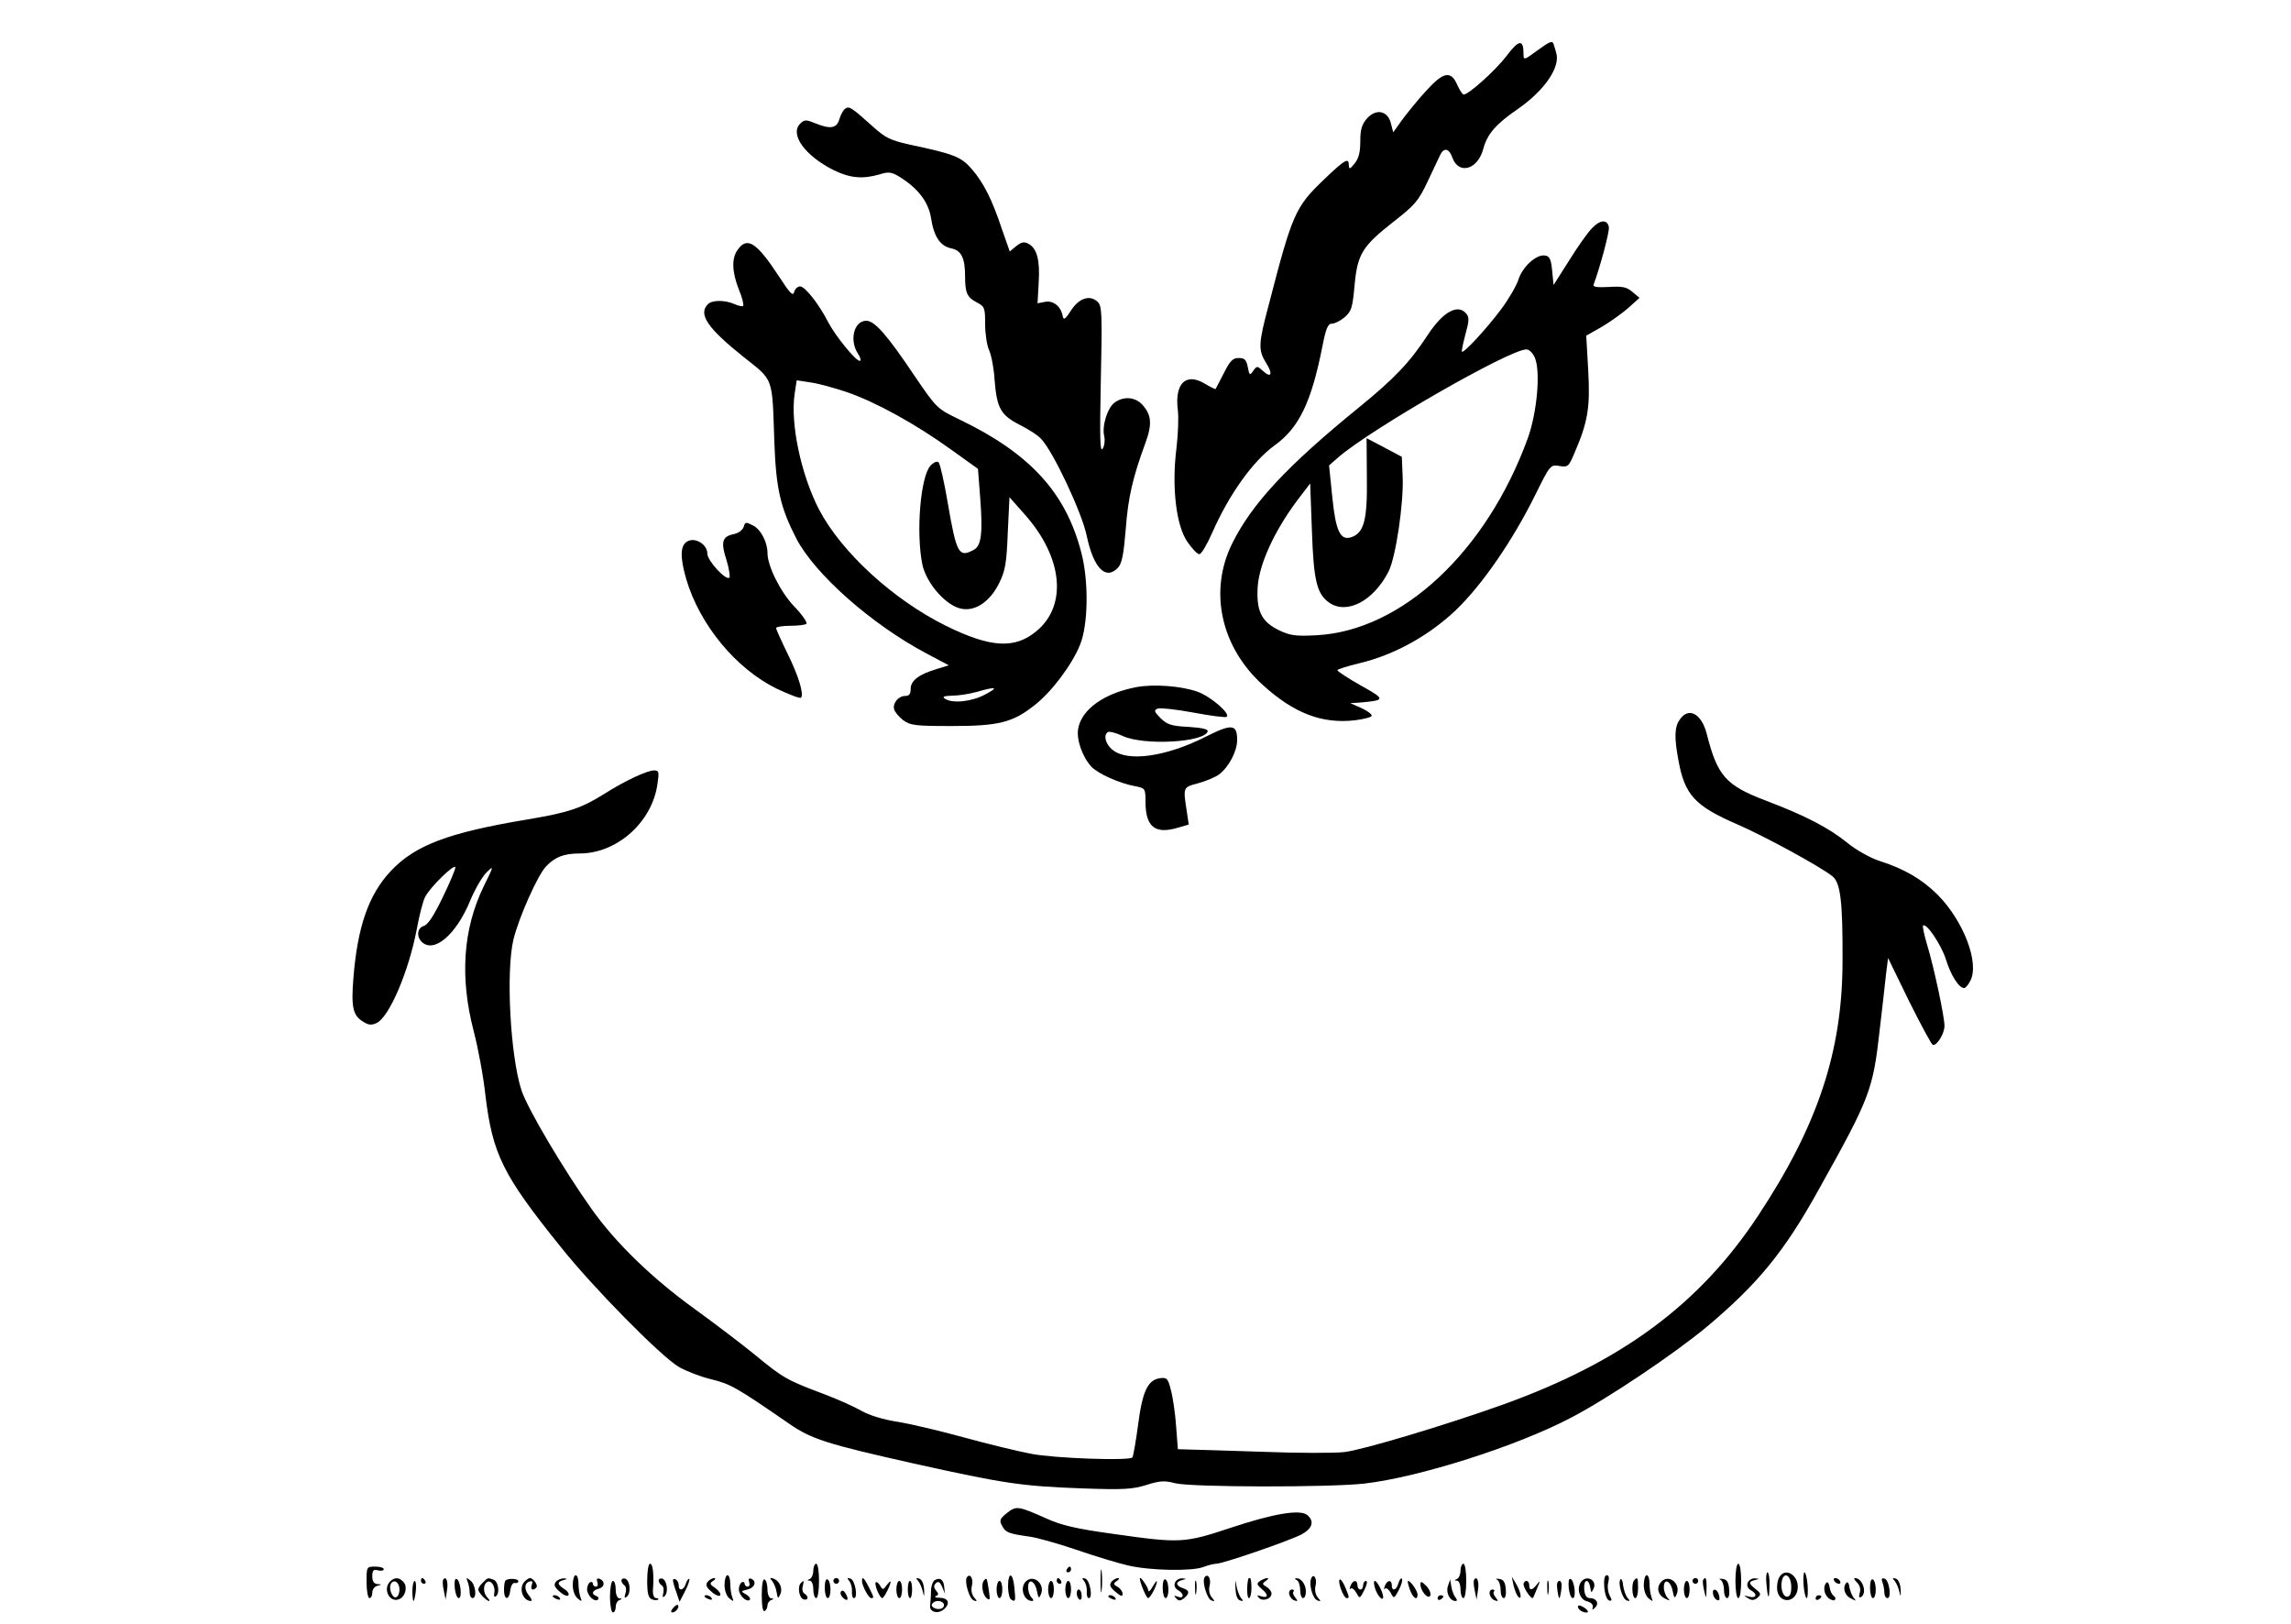
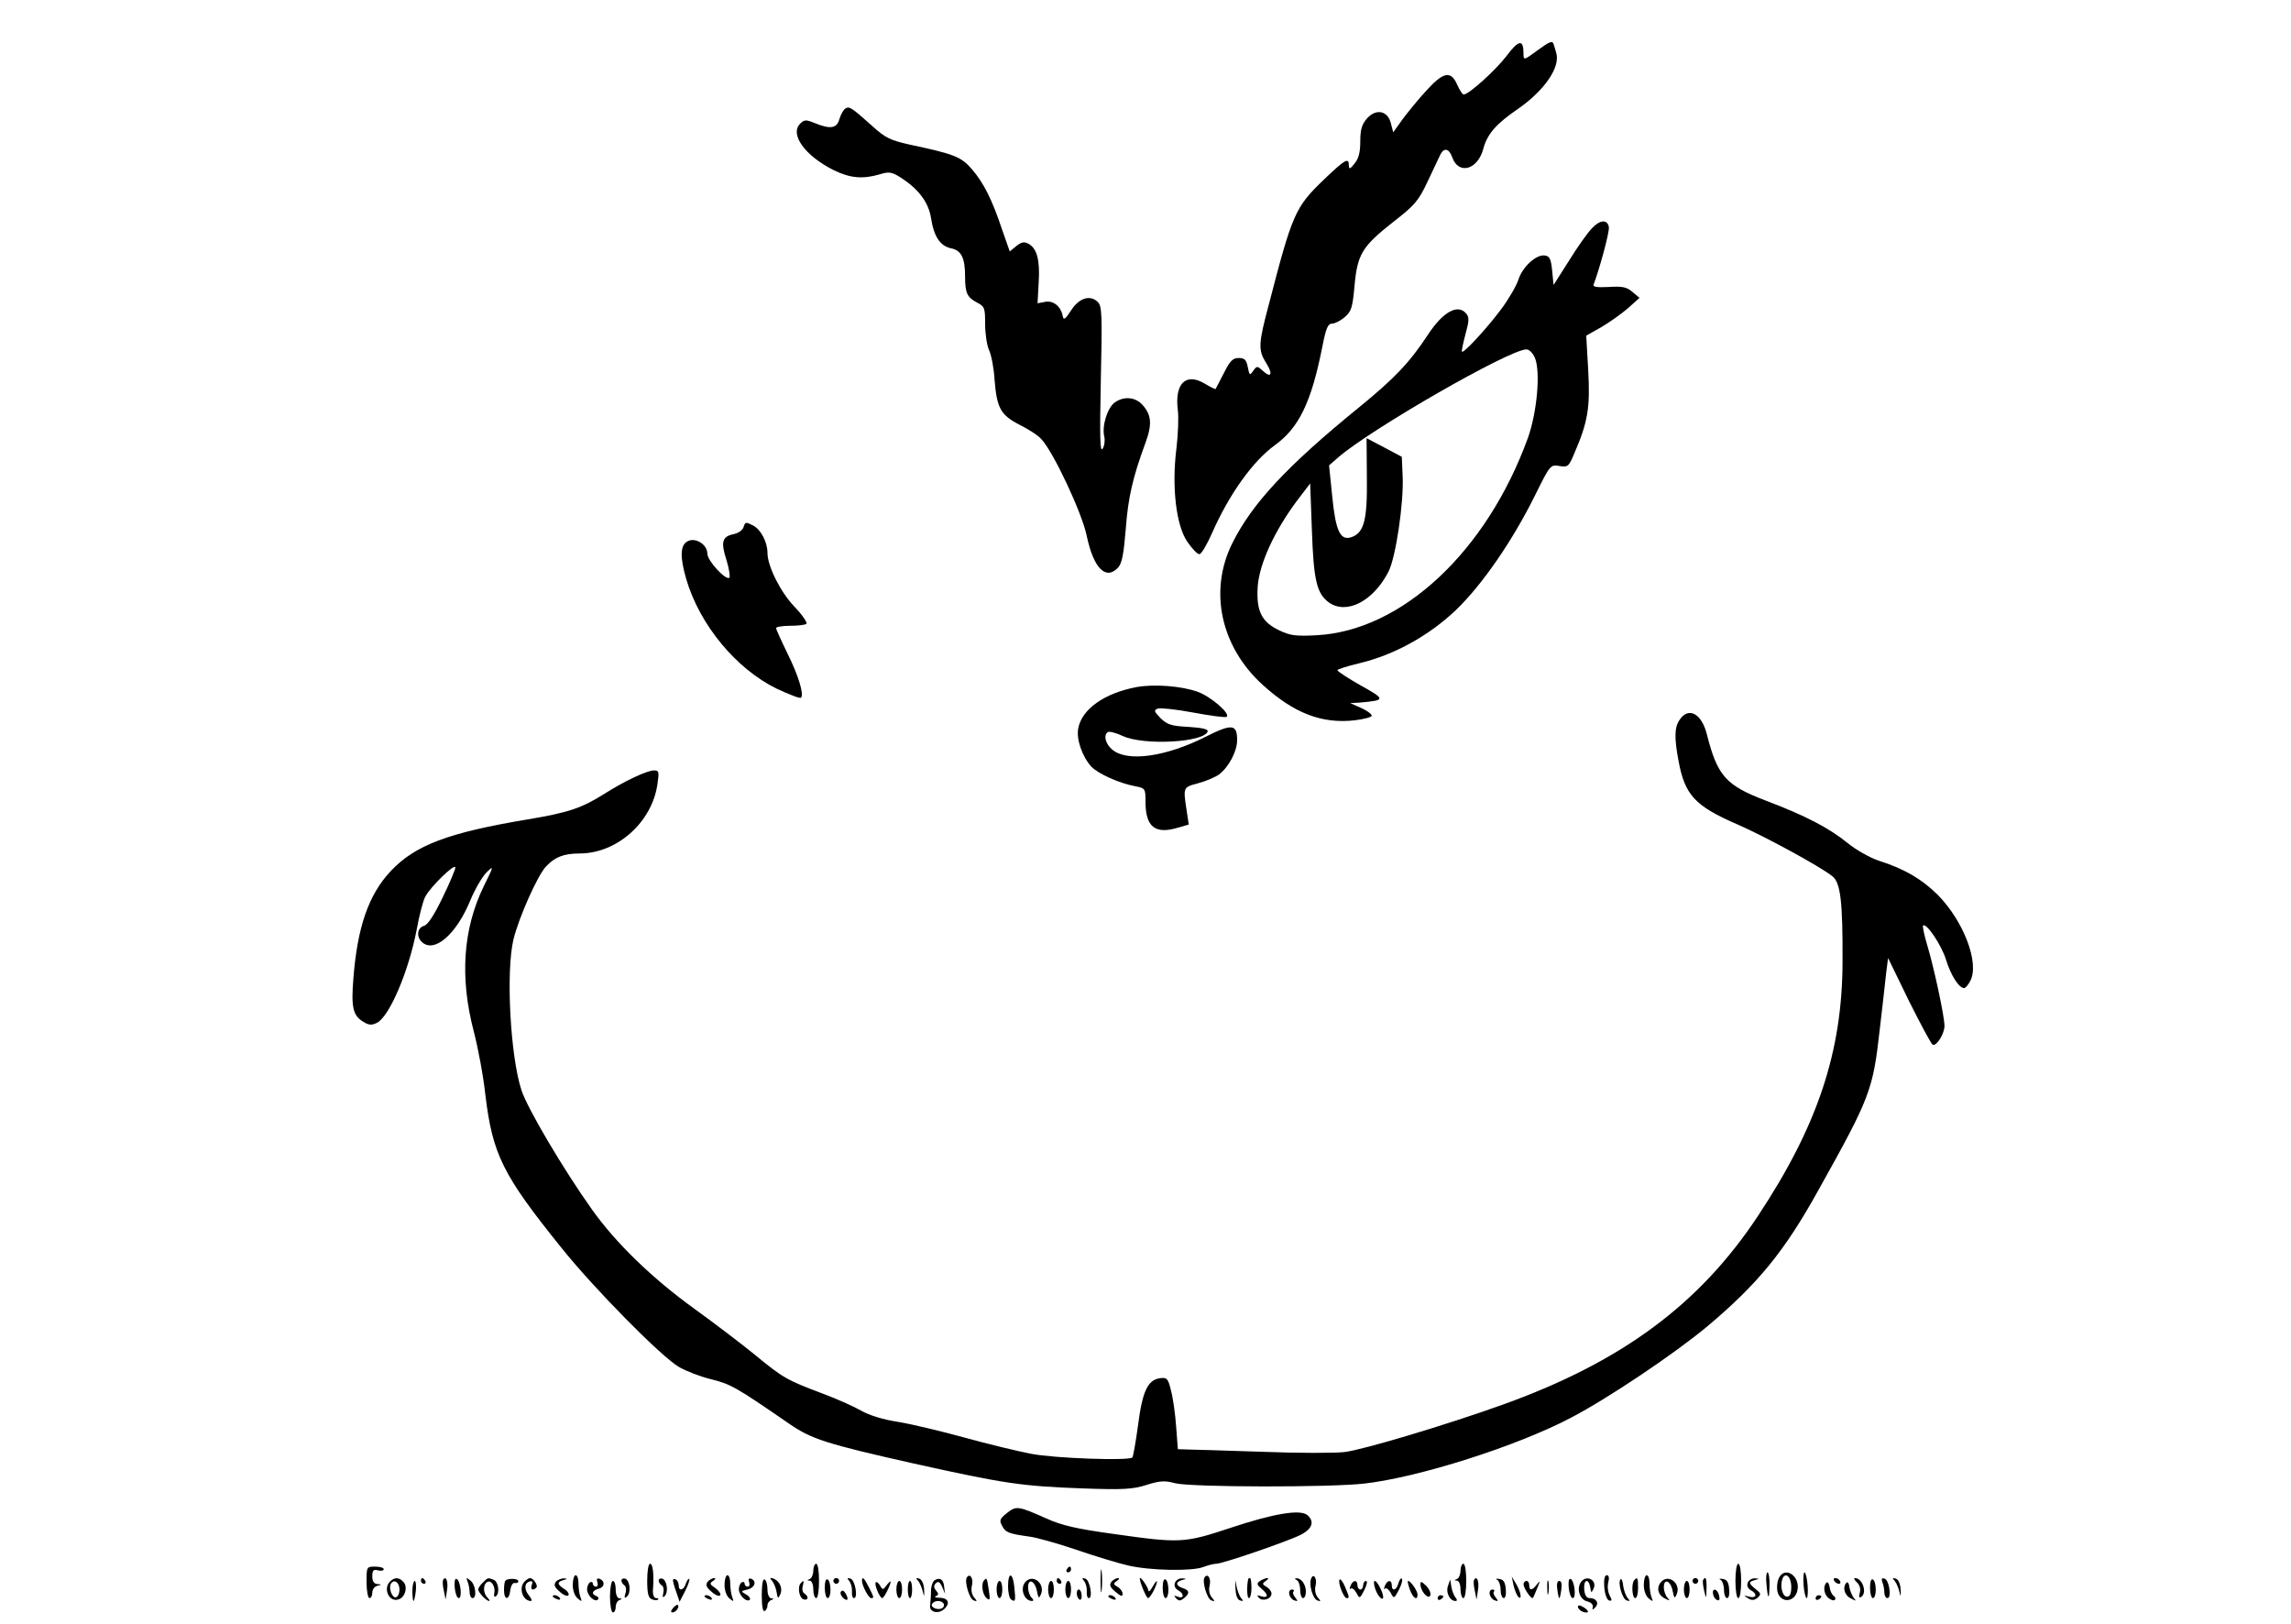
<svg xmlns="http://www.w3.org/2000/svg" version="1.0" width="800pt" height="567pt" viewBox="0 0 800 567" preserveAspectRatio="xMidYMid meet">
  <g transform="translate(0,567) scale(0.1,-0.1)" fill="#000000" stroke="none">
    <path d="M5261 5475 c-38 -50 -132 -135 -150 -135 -4 0 -14 15 -22 33 -22 51 -48 47 -107 -18 -29 -31 -66 -77 -84 -101 l-33 -46 -8 31 c-11 45 -52 53 -84 17 -18 -21 -23 -39 -23 -80 0 -39 -6 -60 -20 -77 -16 -20 -19 -21 -20 -6 0 28 -13 21 -87 -50 -100 -96 -110 -118 -192 -435 -37 -138 -38 -160 -10 -205 25 -39 18 -55 -11 -28 -20 18 -21 18 -34 0 -12 -17 -13 -16 -19 14 -5 25 -11 31 -32 31 -20 0 -30 -10 -51 -52 -15 -29 -28 -54 -29 -56 -1 -2 -19 7 -39 19 -66 39 -105 -1 -93 -94 3 -23 1 -83 -5 -133 -17 -134 -1 -271 39 -327 16 -23 34 -42 41 -42 7 0 27 34 45 75 59 134 142 250 218 305 85 61 128 151 166 342 13 67 20 83 34 83 10 0 30 10 45 23 23 20 27 33 34 110 10 110 27 137 135 222 76 59 88 73 121 143 20 42 39 83 43 91 13 27 31 23 42 -8 22 -63 90 -44 109 31 14 51 45 86 121 138 92 64 149 146 133 196 -2 8 -6 21 -9 30 -4 13 -14 9 -55 -21 -49 -36 -50 -36 -50 -13 0 52 -16 50 -59 -7z" />
    <path d="M2952 5291 c-7 -4 -16 -21 -21 -37 -9 -33 -32 -36 -88 -13 -29 12 -35 11 -49 -3 -37 -37 17 -112 117 -162 57 -28 101 -32 160 -15 32 10 42 9 71 -9 64 -40 100 -87 109 -143 10 -65 32 -98 70 -106 36 -7 49 -34 49 -98 0 -58 7 -73 41 -91 27 -14 29 -18 29 -75 0 -34 6 -75 14 -92 8 -18 17 -65 19 -104 8 -98 21 -122 87 -156 30 -15 65 -37 76 -50 42 -44 143 -259 159 -339 24 -113 67 -156 110 -109 13 15 19 48 26 133 8 111 25 183 69 302 24 66 21 98 -12 134 -25 26 -64 29 -95 7 -26 -18 -46 -83 -37 -119 3 -13 1 -33 -6 -43 -9 -14 -10 43 -6 239 5 228 4 258 -10 273 -27 27 -66 15 -94 -29 -20 -31 -26 -35 -29 -20 -6 34 -33 56 -62 50 l-26 -5 4 72 c5 79 -6 120 -36 136 -15 8 -24 6 -42 -8 l-23 -19 -27 77 c-35 105 -64 162 -105 210 -38 44 -62 53 -217 86 -67 15 -85 23 -130 64 -74 66 -81 71 -95 62z" />
    <path d="M5559 4873 c-15 -15 -51 -66 -80 -113 l-54 -85 -5 50 c-4 41 -9 51 -26 53 -30 4 -78 -40 -92 -85 -7 -21 -34 -68 -61 -104 -52 -69 -130 -153 -136 -147 -2 2 4 29 12 60 13 47 14 60 3 73 -29 35 -81 7 -134 -74 -63 -96 -116 -152 -240 -253 -251 -204 -374 -336 -443 -475 -83 -167 -40 -362 107 -495 109 -99 207 -136 321 -123 32 4 59 11 59 16 0 6 -17 18 -37 27 l-38 17 35 2 c89 8 89 11 1 60 -44 25 -81 49 -81 53 0 3 34 14 76 24 122 29 243 96 337 185 92 88 199 243 278 403 52 105 53 106 84 101 30 -5 33 -2 52 43 48 111 56 160 49 290 l-7 122 53 30 c29 17 71 47 93 66 l40 36 -25 21 c-20 17 -35 20 -82 17 -43 -2 -57 0 -53 9 22 59 56 185 53 200 -5 28 -31 26 -59 -4z m-199 -453 c20 -49 7 -191 -25 -280 -144 -396 -440 -672 -737 -688 -74 -4 -93 -1 -131 17 -63 30 -81 69 -75 156 7 79 58 190 135 294 l48 63 6 -163 c6 -176 17 -222 60 -253 62 -43 155 5 208 109 25 50 53 238 49 331 l-3 69 -62 33 -61 32 1 -137 c2 -150 -10 -194 -55 -209 -38 -12 -54 22 -66 143 l-11 108 32 28 c114 99 598 377 657 377 10 0 23 -13 30 -30z" />
-     <path d="M2576 4798 c-22 -30 -20 -77 4 -139 12 -28 18 -54 15 -57 -3 -3 -16 0 -30 6 -33 15 -78 15 -93 0 -35 -35 -1 -84 124 -184 107 -85 100 -66 108 -299 6 -162 21 -227 77 -336 65 -124 261 -298 453 -400 l79 -42 -42 -13 c-61 -18 -91 -40 -91 -69 0 -18 -5 -25 -19 -25 -23 0 -44 -24 -39 -46 2 -9 16 -26 31 -38 26 -19 42 -21 170 -21 164 0 213 12 290 73 61 48 131 142 159 212 28 70 30 221 4 320 -54 210 -179 346 -423 464 -81 39 -82 40 -157 150 -99 148 -142 196 -171 196 -43 0 -60 -68 -29 -115 9 -14 12 -25 6 -25 -14 0 -85 87 -110 135 -32 63 -81 125 -98 125 -9 0 -18 -9 -21 -20 -4 -15 -15 -4 -53 55 -78 119 -111 140 -144 93z m381 -497 c101 -35 238 -110 363 -200 l95 -68 8 -104 c9 -120 4 -165 -23 -179 -52 -28 -60 -14 -91 167 -12 70 -26 132 -31 138 -5 6 -16 2 -28 -10 -36 -37 -52 -236 -29 -347 15 -67 85 -146 139 -154 48 -8 98 27 129 90 21 42 26 69 30 175 l6 125 53 -60 c133 -149 150 -317 42 -407 -76 -64 -161 -59 -317 18 -184 91 -365 257 -443 406 -63 122 -101 301 -85 405 l7 46 46 -7 c26 -3 84 -19 129 -34z m483 -1056 c-47 -25 -113 -32 -140 -15 -11 7 -5 10 25 11 22 0 60 6 85 13 70 20 79 17 30 -9z" />
    <path d="M2597 3831 c-3 -11 -17 -22 -35 -26 -40 -8 -46 -27 -25 -91 9 -30 13 -57 10 -61 -12 -11 -77 59 -77 84 0 32 -42 58 -69 43 -26 -13 -27 -55 -5 -131 47 -161 175 -315 317 -384 43 -20 81 -35 84 -31 11 11 -8 75 -47 154 -22 45 -40 85 -40 89 0 4 22 8 49 8 27 0 53 3 57 7 4 4 -15 32 -43 61 -48 50 -93 141 -93 186 0 38 -23 82 -50 96 -25 13 -28 13 -33 -4z" />
    <path d="M3969 3271 c-112 -21 -192 -77 -204 -145 -7 -37 14 -98 46 -133 24 -25 98 -58 152 -68 36 -7 37 -8 37 -54 0 -88 33 -115 113 -91 l38 11 -7 47 c-13 84 -13 83 39 97 27 7 60 21 74 31 34 26 63 81 63 120 0 56 -18 58 -111 11 -137 -69 -270 -88 -323 -46 -26 20 -34 53 -17 63 5 3 29 -3 52 -14 75 -34 284 -22 296 16 3 8 -20 13 -67 16 -60 3 -74 8 -97 30 -23 24 -25 28 -10 34 10 3 65 -3 124 -14 59 -11 111 -18 116 -15 16 10 -56 72 -102 88 -57 20 -151 27 -212 16z" />
    <path d="M5866 3158 c-19 -26 -20 -63 -5 -143 22 -121 57 -159 207 -224 90 -39 284 -144 330 -180 29 -22 37 -88 36 -301 -1 -312 -87 -571 -295 -885 -204 -309 -476 -510 -890 -659 -198 -71 -488 -158 -554 -166 -33 -4 -164 -4 -290 1 -127 4 -244 8 -261 8 l-31 1 -6 79 c-3 44 -11 100 -18 126 -10 41 -14 46 -37 43 -44 -5 -63 -46 -78 -164 -8 -59 -17 -110 -20 -113 -12 -12 -273 -3 -354 13 -47 9 -150 34 -230 56 -80 22 -184 47 -232 55 -54 8 -104 24 -130 39 -24 14 -84 41 -135 60 -125 47 -139 55 -235 134 -45 37 -141 110 -213 162 -148 107 -274 229 -358 347 -99 139 -225 352 -246 416 -39 119 -55 414 -28 527 19 77 83 221 113 254 32 34 63 46 118 46 131 0 254 110 272 244 6 41 5 46 -12 46 -25 0 -105 -38 -174 -82 -80 -50 -124 -65 -267 -89 -277 -46 -394 -90 -479 -181 -77 -82 -116 -195 -130 -374 -8 -98 -2 -129 32 -150 20 -13 30 -15 49 -6 44 20 112 180 140 326 9 49 22 101 30 115 18 35 105 119 105 102 0 -7 -20 -55 -45 -106 -30 -62 -51 -94 -65 -98 -22 -6 -27 -36 -8 -55 43 -43 122 25 171 146 16 38 41 81 56 96 26 25 26 24 -10 -49 -72 -148 -84 -317 -35 -505 15 -57 34 -158 41 -224 25 -206 60 -278 264 -531 114 -143 351 -383 412 -418 24 -14 75 -34 113 -43 68 -17 86 -27 273 -156 77 -53 131 -70 429 -137 324 -72 381 -80 595 -88 142 -5 174 -3 222 12 47 15 64 16 101 6 57 -14 537 -15 661 -1 190 22 531 130 721 230 127 66 361 223 476 319 176 148 269 261 388 476 181 324 190 348 214 561 9 77 19 164 22 194 l7 55 73 -150 c41 -82 78 -151 83 -153 14 -5 41 39 41 66 0 33 -37 205 -60 281 -11 36 -17 67 -15 69 11 12 64 -67 80 -118 17 -55 45 -100 64 -100 4 0 14 11 21 25 33 62 -23 209 -114 301 -56 55 -115 90 -206 119 -30 10 -80 38 -109 62 -64 52 -146 95 -286 148 -139 53 -168 86 -205 232 -18 71 -63 96 -94 51z" />
    <path d="M3516 387 c-25 -20 -27 -26 -17 -44 12 -24 23 -28 94 -38 26 -3 100 -24 165 -46 64 -22 146 -47 181 -55 76 -18 225 -21 264 -5 16 6 36 11 44 11 23 0 249 78 295 101 41 21 49 47 23 69 -25 21 -119 5 -269 -45 -160 -53 -175 -54 -407 -21 -131 18 -182 30 -235 54 -99 44 -105 45 -138 19z" />
    <path d="M2260 151 c0 -45 4 -60 16 -65 9 -4 19 -4 22 -1 3 3 0 5 -7 5 -7 0 -12 11 -11 28 4 55 0 92 -10 92 -6 0 -10 -26 -10 -59z" />
    <path d="M2840 186 c0 -13 -6 -27 -12 -29 -10 -4 -10 -6 0 -6 7 -1 12 -14 12 -31 0 -16 5 -30 10 -30 6 0 10 27 10 60 0 33 -4 60 -10 60 -5 0 -10 -11 -10 -24z" />
    <path d="M3843 150 c0 -36 2 -50 4 -32 2 17 2 47 0 65 -2 17 -4 3 -4 -33z" />
    <path d="M5100 186 c0 -13 -6 -27 -12 -29 -10 -4 -10 -6 0 -6 7 -1 12 -14 12 -31 0 -16 5 -30 10 -30 6 0 10 27 10 60 0 33 -4 60 -10 60 -5 0 -10 -11 -10 -24z" />
    <path d="M6060 150 c0 -33 4 -60 10 -60 6 0 10 27 10 60 0 33 -4 60 -10 60 -6 0 -10 -27 -10 -60z" />
    <path d="M1280 145 c0 -30 5 -55 10 -55 6 0 10 9 10 19 0 11 8 22 18 24 16 4 16 5 0 6 -12 1 -18 9 -18 27 0 21 4 25 20 21 11 -3 20 -1 20 4 0 5 -13 9 -30 9 -30 0 -30 -1 -30 -55z" />
    <path d="M3725 190 c-3 -5 -1 -10 4 -10 6 0 11 5 11 10 0 6 -2 10 -4 10 -3 0 -8 -4 -11 -10z" />
    <path d="M6168 143 c5 -59 10 -63 11 -10 1 26 -3 47 -7 47 -4 0 -6 -17 -4 -37z" />
    <path d="M6210 156 c-5 -13 -6 -33 -3 -44 10 -40 59 -38 69 3 13 53 -47 91 -66 41z m45 -27 c0 -24 -5 -34 -15 -34 -16 0 -25 37 -16 62 10 26 31 8 31 -28z" />
    <path d="M6298 135 c2 -25 7 -45 11 -45 3 0 5 20 3 45 -2 25 -7 45 -11 45 -3 0 -5 -20 -3 -45z" />
    <path d="M2000 136 c0 -19 7 -39 17 -47 15 -12 16 -12 10 4 -4 10 -7 32 -7 48 0 16 -4 29 -10 29 -5 0 -10 -15 -10 -34z" />
    <path d="M2530 136 c0 -19 7 -39 17 -47 15 -12 16 -12 10 4 -4 10 -7 32 -7 48 0 16 -4 29 -10 29 -5 0 -10 -15 -10 -34z" />
    <path d="M3376 162 c-9 -14 9 -75 24 -80 13 -5 13 -3 1 11 -8 10 -11 27 -7 41 6 24 -7 45 -18 28z" />
    <path d="M3520 131 c0 -22 5 -43 11 -46 15 -10 16 -5 11 43 -5 53 -22 55 -22 3z" />
    <path d="M4206 162 c-9 -14 9 -75 24 -80 13 -5 13 -3 1 11 -8 10 -11 27 -7 41 6 24 -7 45 -18 28z" />
    <path d="M4578 157 c-8 -22 7 -70 22 -75 13 -5 13 -3 1 11 -8 10 -11 27 -7 41 6 25 -8 46 -16 23z" />
    <path d="M5602 128 c2 -24 9 -43 16 -46 11 -3 12 0 3 17 -6 11 -9 32 -5 46 4 16 2 25 -5 25 -8 0 -11 -15 -9 -42z" />
    <path d="M5740 136 c0 -19 7 -39 17 -47 15 -12 16 -12 10 4 -4 10 -7 32 -7 48 0 16 -4 29 -10 29 -5 0 -10 -15 -10 -34z" />
    <path d="M1362 148 c-26 -26 -2 -75 31 -62 22 8 31 42 17 59 -15 18 -32 19 -48 3z m33 -28 c0 -13 -5 -25 -12 -27 -13 -5 -27 32 -18 47 11 18 30 5 30 -20z" />
    <path d="M1470 150 c0 -5 5 -10 11 -10 5 0 7 5 4 10 -3 6 -8 10 -11 10 -2 0 -4 -4 -4 -10z" />
    <path d="M1547 153 c-2 -5 -1 -21 3 -38 l6 -30 5 33 c5 30 -4 53 -14 35z" />
    <path d="M1588 125 c2 -19 8 -35 14 -35 13 0 6 63 -8 67 -6 2 -8 -10 -6 -32z" />
    <path d="M1633 147 c4 -10 7 -27 7 -38 0 -10 5 -19 10 -19 16 0 11 47 -7 61 -15 12 -16 12 -10 -4z" />
    <path d="M1686 144 c-9 -8 -16 -19 -16 -24 0 -10 28 -40 38 -40 3 0 1 5 -6 12 -15 15 -16 45 -1 54 14 9 30 -16 25 -39 -2 -9 0 -15 5 -11 15 9 10 51 -7 58 -21 8 -20 8 -38 -10z" />
    <path d="M1765 151 c-3 -2 -5 -17 -5 -33 0 -36 18 -37 22 0 2 15 8 26 16 25 6 -2 12 1 12 6 0 10 -37 11 -45 2z" />
    <path d="M1832 148 c-22 -22 -7 -68 22 -68 5 0 2 8 -6 18 -18 21 -18 44 1 50 10 3 12 0 8 -12 -6 -16 4 -22 16 -9 7 7 -11 33 -22 33 -4 0 -12 -5 -19 -12z" />
    <path d="M1941 147 c-8 -11 -5 -19 14 -35 13 -12 27 -17 30 -12 3 5 -3 15 -15 22 -25 16 -25 25 -2 31 14 4 14 5 1 6 -9 0 -22 -5 -28 -12z" />
    <path d="M2086 146 c3 -9 1 -16 -5 -16 -6 0 -11 5 -11 11 0 5 -4 7 -10 4 -5 -3 -10 -14 -10 -24 0 -22 27 -47 38 -36 4 4 1 10 -5 12 -20 7 -15 20 8 26 22 6 22 28 1 35 -7 2 -10 -2 -6 -12z" />
    <path d="M2170 151 c0 -5 5 -13 10 -16 6 -4 8 -16 4 -28 -5 -17 -3 -19 6 -11 14 14 10 56 -7 62 -7 2 -13 -1 -13 -7z" />
    <path d="M2300 151 c0 -5 5 -13 11 -17 6 -3 8 -15 5 -27 -3 -13 -2 -17 5 -10 14 14 8 55 -8 61 -7 2 -13 -1 -13 -7z" />
    <path d="M2350 152 c0 -5 5 -24 12 -42 l11 -33 19 37 c11 21 17 40 15 43 -3 2 -8 -5 -12 -16 -7 -24 -25 -28 -25 -7 0 8 -4 18 -10 21 -5 3 -10 2 -10 -3z" />
    <path d="M2471 147 c-8 -11 -5 -19 14 -35 13 -12 27 -17 30 -12 3 5 -5 16 -17 25 -20 13 -21 17 -8 25 8 5 10 10 4 10 -6 0 -17 -6 -23 -13z" />
    <path d="M2616 146 c3 -9 1 -16 -5 -16 -6 0 -11 5 -11 11 0 5 -4 7 -10 4 -5 -3 -10 -14 -10 -24 0 -21 27 -47 38 -37 4 4 -2 13 -13 19 -19 11 -19 11 5 17 26 6 34 30 12 38 -7 2 -10 -2 -6 -12z" />
    <path d="M2660 100 c0 -38 4 -59 10 -55 6 3 10 12 10 20 0 7 6 16 13 18 10 4 10 6 0 6 -7 1 -13 14 -13 30 0 17 -4 33 -10 36 -6 4 -10 -17 -10 -55z" />
    <path d="M2697 149 c6 -8 13 -25 15 -39 4 -23 5 -23 13 -6 9 21 -3 47 -26 55 -11 3 -12 1 -2 -10z" />
    <path d="M2880 126 c0 -20 5 -36 10 -36 6 0 10 13 10 29 0 17 -4 33 -10 36 -6 4 -10 -8 -10 -29z" />
    <path d="M2910 150 c0 -5 5 -10 10 -10 6 0 10 5 10 10 0 6 -4 10 -10 10 -5 0 -10 -4 -10 -10z" />
    <path d="M2966 149 c6 -8 10 -24 9 -36 -1 -13 2 -23 7 -23 15 0 4 63 -12 68 -12 4 -13 2 -4 -9z" />
    <path d="M3010 150 c0 -16 23 -60 32 -60 11 0 10 2 -8 38 -16 32 -24 40 -24 22z" />
    <path d="M3207 149 c6 -8 13 -25 16 -39 4 -17 5 -15 4 9 -1 21 -8 36 -17 39 -12 4 -13 2 -3 -9z" />
    <path d="M3263 152 c-6 -4 -12 -21 -12 -37 0 -17 -2 -39 -3 -50 -4 -23 26 -32 47 -15 24 20 18 40 -12 41 -16 0 -22 3 -15 6 10 4 10 8 1 19 -9 11 -9 18 -1 26 8 8 14 5 22 -13 l10 -24 -3 24 c-2 26 -15 35 -34 23z m32 -81 c3 -5 1 -13 -5 -16 -15 -9 -43 3 -35 15 8 13 32 13 40 1z" />
    <path d="M3437 153 c-12 -12 -7 -50 8 -63 12 -10 13 -6 8 27 -7 44 -7 45 -16 36z" />
    <path d="M3582 148 c-22 -22 -7 -68 22 -68 6 0 5 5 -2 12 -7 7 -12 23 -12 36 0 33 24 23 31 -14 5 -25 7 -27 14 -10 15 35 -26 71 -53 44z" />
    <path d="M3690 150 c0 -5 5 -10 11 -10 5 0 7 5 4 10 -3 6 -8 10 -11 10 -2 0 -4 -4 -4 -10z" />
    <path d="M3786 149 c6 -8 10 -24 9 -36 -1 -13 2 -23 7 -23 15 0 4 63 -12 68 -12 4 -13 2 -4 -9z" />
    <path d="M3881 147 c-8 -11 -5 -19 14 -35 19 -16 25 -18 25 -7 0 8 -8 19 -17 24 -16 9 -16 12 -3 21 8 5 10 10 4 10 -6 0 -17 -6 -23 -13z" />
    <path d="M3980 159 c0 -14 23 -69 29 -69 8 0 31 45 31 58 -1 4 -7 -4 -15 -18 -8 -14 -14 -20 -15 -14 0 11 -29 53 -30 43z" />
    <path d="M4060 126 c0 -20 5 -36 10 -36 6 0 10 13 10 29 0 17 -4 33 -10 36 -6 4 -10 -8 -10 -29z" />
    <path d="M4103 144 c-4 -10 0 -20 10 -26 23 -12 22 -32 0 -23 -14 5 -15 4 -6 -6 10 -10 15 -9 28 1 20 17 19 27 -5 35 -25 8 -26 22 -2 28 16 4 16 5 -1 6 -10 0 -20 -6 -24 -15z" />
-     <path d="M4173 125 c0 -22 2 -30 4 -17 2 12 2 30 0 40 -3 9 -5 -1 -4 -23z" />
    <path d="M4314 126 c1 -25 6 -41 16 -44 12 -4 13 -2 3 9 -6 8 -13 28 -16 44 -4 23 -4 20 -3 -9z" />
    <path d="M4359 158 c-6 -24 -5 -68 2 -68 5 0 9 16 9 35 0 19 -2 35 -5 35 -3 0 -5 -1 -6 -2z" />
    <path d="M4400 150 c-13 -9 -12 -13 7 -29 24 -20 21 -33 -5 -24 -13 4 -14 3 -6 -6 13 -14 44 -4 44 15 0 7 -8 18 -17 23 -16 9 -16 12 -3 21 8 5 11 10 5 10 -5 0 -17 -5 -25 -10z" />
    <path d="M4528 153 c6 -2 12 -18 12 -34 0 -16 5 -29 10 -29 6 0 10 10 10 23 0 25 -17 48 -34 46 -6 0 -5 -3 2 -6z" />
    <path d="M4678 155 c-8 -8 14 -65 24 -65 11 0 10 2 -5 39 -7 17 -16 29 -19 26z" />
    <path d="M4883 142 c-6 -25 -23 -30 -23 -7 0 20 -16 19 -24 -2 -4 -10 -4 -14 0 -10 5 4 13 -2 20 -14 11 -22 12 -22 29 10 9 18 14 36 10 39 -3 3 -8 -4 -12 -16z" />
    <path d="M5147 153 c-2 -5 -1 -21 3 -38 l6 -30 5 33 c5 30 -4 53 -14 35z" />
    <path d="M5228 154 c6 -3 12 -19 12 -35 0 -16 5 -29 11 -29 6 0 9 14 7 32 -2 24 -8 33 -23 35 -11 2 -14 0 -7 -3z" />
    <path d="M5285 135 c4 -16 11 -34 16 -40 15 -15 10 17 -7 45 l-15 25 6 -30z" />
    <path d="M5403 125 c0 -22 2 -30 4 -17 2 12 2 30 0 40 -3 9 -5 -1 -4 -23z" />
    <path d="M5478 125 c2 -19 8 -35 14 -35 13 0 6 63 -8 67 -6 2 -8 -10 -6 -32z" />
    <path d="M5522 148 c-18 -23 -7 -62 19 -69 14 -3 23 -12 21 -20 -3 -11 -1 -11 8 -2 15 14 5 33 -18 33 -12 0 -18 9 -20 30 -3 35 15 41 21 8 3 -21 4 -21 12 -4 12 28 -23 48 -43 24z" />
    <path d="M5659 156 c-11 -11 6 -69 21 -74 12 -4 13 -2 3 9 -6 8 -13 27 -15 42 -1 16 -6 26 -9 23z" />
    <path d="M5707 153 c-11 -10 -8 -63 3 -63 6 0 10 16 10 35 0 36 -2 40 -13 28z" />
    <path d="M5802 148 c-19 -19 -14 -46 11 -59 18 -9 20 -9 10 2 -7 7 -13 24 -13 37 0 33 24 23 31 -14 5 -25 7 -27 14 -10 15 35 -26 71 -53 44z" />
    <path d="M5910 150 c0 -5 5 -10 10 -10 6 0 10 5 10 10 0 6 -4 10 -10 10 -5 0 -10 -4 -10 -10z" />
    <path d="M5947 153 c-2 -5 0 -21 4 -38 7 -29 7 -29 8 8 1 35 -3 46 -12 30z" />
    <path d="M6008 154 c6 -3 12 -19 12 -35 0 -16 5 -29 11 -29 6 0 9 14 7 32 -2 24 -8 33 -23 35 -11 2 -14 0 -7 -3z" />
    <path d="M6103 144 c-4 -10 0 -20 10 -26 25 -13 21 -30 -5 -23 -20 5 -21 5 -5 -5 14 -9 22 -8 34 1 13 12 13 15 -6 30 -26 21 -26 26 -3 32 16 4 16 5 -1 6 -10 0 -20 -6 -24 -15z" />
    <path d="M6405 150 c3 -5 11 -10 16 -10 6 0 7 5 4 10 -3 6 -11 10 -16 10 -6 0 -7 -4 -4 -10z" />
    <path d="M6485 144 c10 -10 13 -24 9 -36 -4 -14 -2 -18 5 -14 22 14 5 66 -22 66 -5 0 -1 -7 8 -16z" />
    <path d="M6530 126 c0 -20 5 -36 10 -36 6 0 10 13 10 29 0 17 -4 33 -10 36 -6 4 -10 -8 -10 -29z" />
    <path d="M6573 146 c4 -10 7 -26 7 -37 0 -10 5 -19 11 -19 15 0 6 63 -10 68 -10 3 -12 0 -8 -12z" />
    <path d="M6617 149 c6 -8 13 -25 16 -39 4 -17 5 -15 4 9 -1 21 -8 36 -17 39 -12 4 -13 2 -3 -9z" />
    <path d="M1440 115 c0 -19 2 -35 4 -35 2 0 6 16 8 35 2 19 0 35 -4 35 -4 0 -8 -16 -8 -35z" />
    <path d="M2130 95 c0 -30 5 -55 10 -55 6 0 10 9 10 19 0 11 6 22 13 24 10 4 10 6 0 6 -8 1 -13 14 -13 31 0 17 -4 30 -10 30 -5 0 -10 -25 -10 -55z" />
    <path d="M2797 143 c-13 -12 -7 -51 8 -57 17 -6 21 9 4 20 -6 3 -9 15 -6 25 5 20 4 23 -6 12z" />
    <path d="M3058 145 c-6 -7 14 -55 23 -55 6 0 29 46 29 57 0 4 -6 -2 -14 -12 -12 -17 -14 -17 -23 -1 -5 9 -12 14 -15 11z" />
    <path d="M3130 120 c0 -16 5 -30 10 -30 6 0 10 14 10 30 0 17 -4 30 -10 30 -5 0 -10 -13 -10 -30z" />
    <path d="M3170 120 c0 -16 3 -30 8 -30 4 0 7 14 7 30 0 17 -3 30 -7 30 -5 0 -8 -13 -8 -30z" />
    <path d="M3480 120 c0 -16 5 -30 10 -30 6 0 10 14 10 30 0 17 -4 30 -10 30 -5 0 -10 -13 -10 -30z" />
    <path d="M3660 120 c0 -16 5 -30 10 -30 6 0 10 14 10 30 0 17 -4 30 -10 30 -5 0 -10 -13 -10 -30z" />
    <path d="M3720 120 c0 -16 5 -30 10 -30 6 0 10 14 10 30 0 17 -4 30 -10 30 -5 0 -10 -13 -10 -30z" />
    <path d="M4716 133 c-4 -10 -4 -14 0 -10 5 4 13 -2 20 -14 12 -22 12 -22 28 9 9 18 12 32 6 32 -5 0 -10 -7 -10 -15 0 -8 -4 -15 -10 -15 -5 0 -10 7 -10 15 0 20 -16 19 -24 -2z" />
    <path d="M4803 120 c9 -25 27 -42 27 -26 0 15 -21 56 -29 56 -5 0 -4 -13 2 -30z" />
    <path d="M4923 120 c11 -30 27 -41 27 -17 -1 13 -24 47 -33 47 -3 0 0 -13 6 -30z" />
    <path d="M4960 139 c0 -24 26 -54 34 -41 4 7 -2 22 -13 34 -16 16 -21 18 -21 7z" />
    <path d="M5056 132 c-8 -23 7 -52 26 -52 7 0 7 4 0 13 -5 6 -12 23 -14 37 l-4 25 -8 -23z" />
    <path d="M5320 138 c1 -15 28 -54 33 -47 2 2 8 18 15 34 11 26 10 28 -1 13 -17 -22 -27 -23 -27 -3 0 8 -4 15 -10 15 -5 0 -10 -6 -10 -12z" />
    <path d="M5438 120 c2 -16 5 -30 7 -30 2 0 5 14 7 30 3 19 0 30 -7 30 -7 0 -10 -11 -7 -30z" />
    <path d="M5880 120 c0 -16 5 -30 10 -30 6 0 10 14 10 30 0 17 -4 30 -10 30 -5 0 -10 -13 -10 -30z" />
    <path d="M6378 144 c-13 -12 -9 -41 7 -54 9 -7 19 -10 22 -6 4 4 2 10 -4 14 -6 4 -13 18 -14 30 -2 13 -7 20 -11 16z" />
    <path d="M6448 144 c-15 -15 -8 -44 15 -55 19 -10 20 -10 10 2 -6 8 -13 25 -15 37 -1 13 -6 20 -10 16z" />
    <path d="M2936 112 c-3 -5 1 -15 9 -22 16 -14 20 -3 6 19 -5 8 -11 9 -15 3z" />
    <path d="M3760 106 c0 -8 4 -17 9 -21 6 -3 9 4 8 15 -1 23 -17 28 -17 6z" />
    <path d="M4502 103 c2 -9 10 -19 18 -21 12 -4 13 -3 3 10 -7 8 -10 18 -6 21 3 4 1 7 -6 7 -7 0 -11 -8 -9 -17z" />
    <path d="M5202 103 c2 -9 10 -19 18 -21 12 -4 13 -3 3 10 -7 8 -10 18 -6 21 3 4 1 7 -6 7 -7 0 -11 -8 -9 -17z" />
    <path d="M5982 103 c2 -9 8 -18 15 -20 7 -3 9 3 6 16 -6 25 -26 28 -21 4z" />
    <path d="M1930 96 c0 -2 7 -7 16 -10 8 -3 12 -2 9 4 -6 10 -25 14 -25 6z" />
    <path d="M2460 96 c0 -2 7 -7 16 -10 8 -3 12 -2 9 4 -6 10 -25 14 -25 6z" />
    <path d="M3870 96 c0 -2 7 -7 16 -10 8 -3 12 -2 9 4 -6 10 -25 14 -25 6z" />
    <path d="M5020 89 c0 -5 5 -7 10 -4 6 3 10 8 10 11 0 2 -4 4 -10 4 -5 0 -10 -5 -10 -11z" />
    <path d="M6340 89 c0 -5 5 -7 10 -4 6 3 10 8 10 11 0 2 -4 4 -10 4 -5 0 -10 -5 -10 -11z" />
    <path d="M2350 55 c-8 -9 -8 -15 -2 -15 12 0 26 19 19 26 -2 2 -10 -2 -17 -11z" />
    <path d="M5510 60 c0 -6 7 -13 15 -17 24 -9 27 1 5 15 -13 8 -20 8 -20 2z" />
  </g>
</svg>